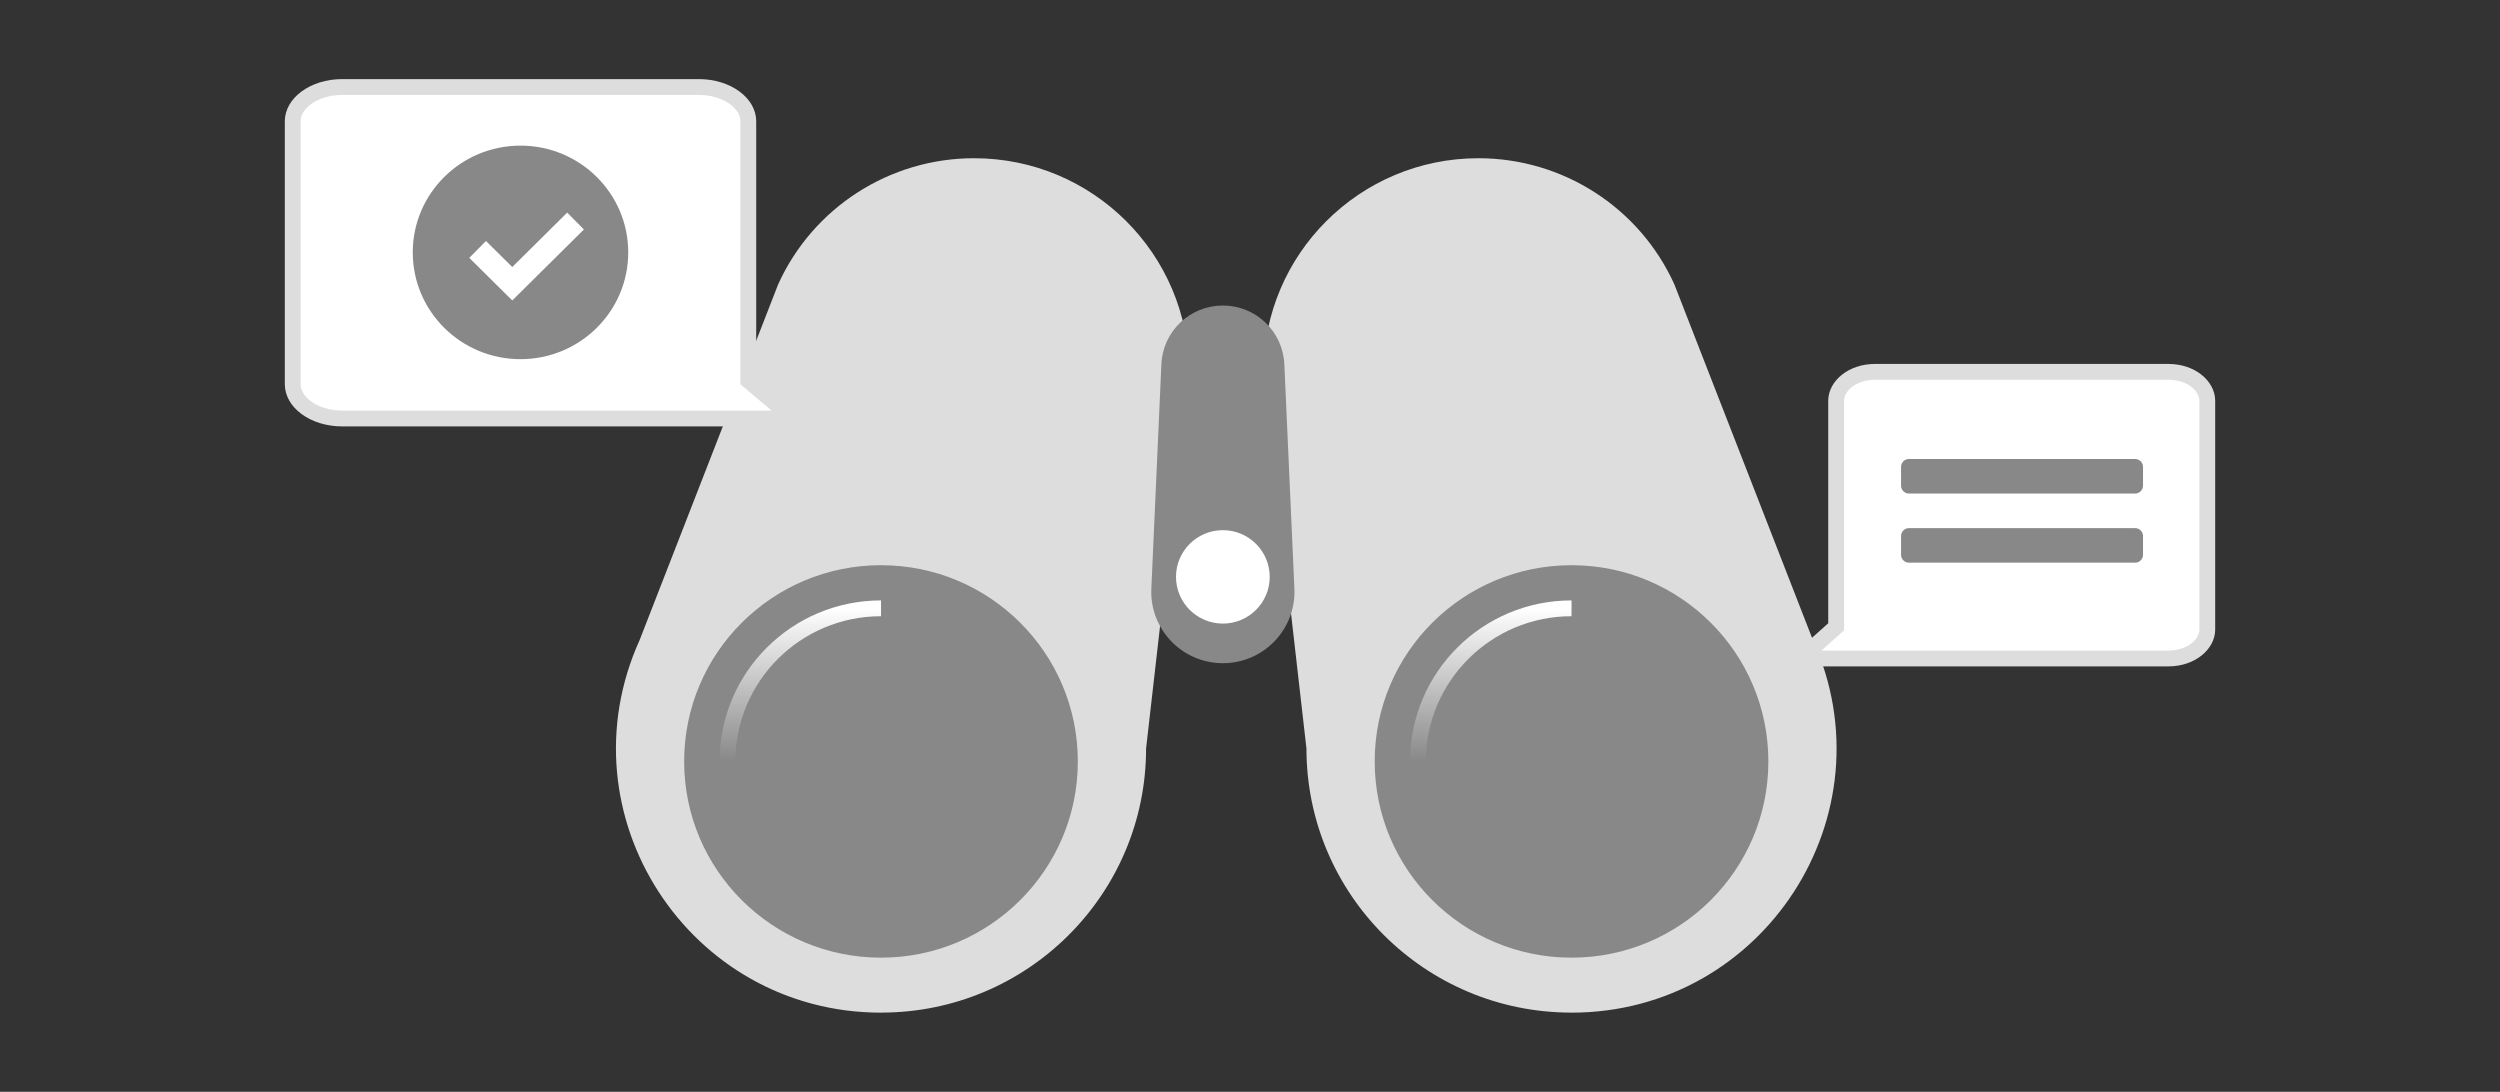
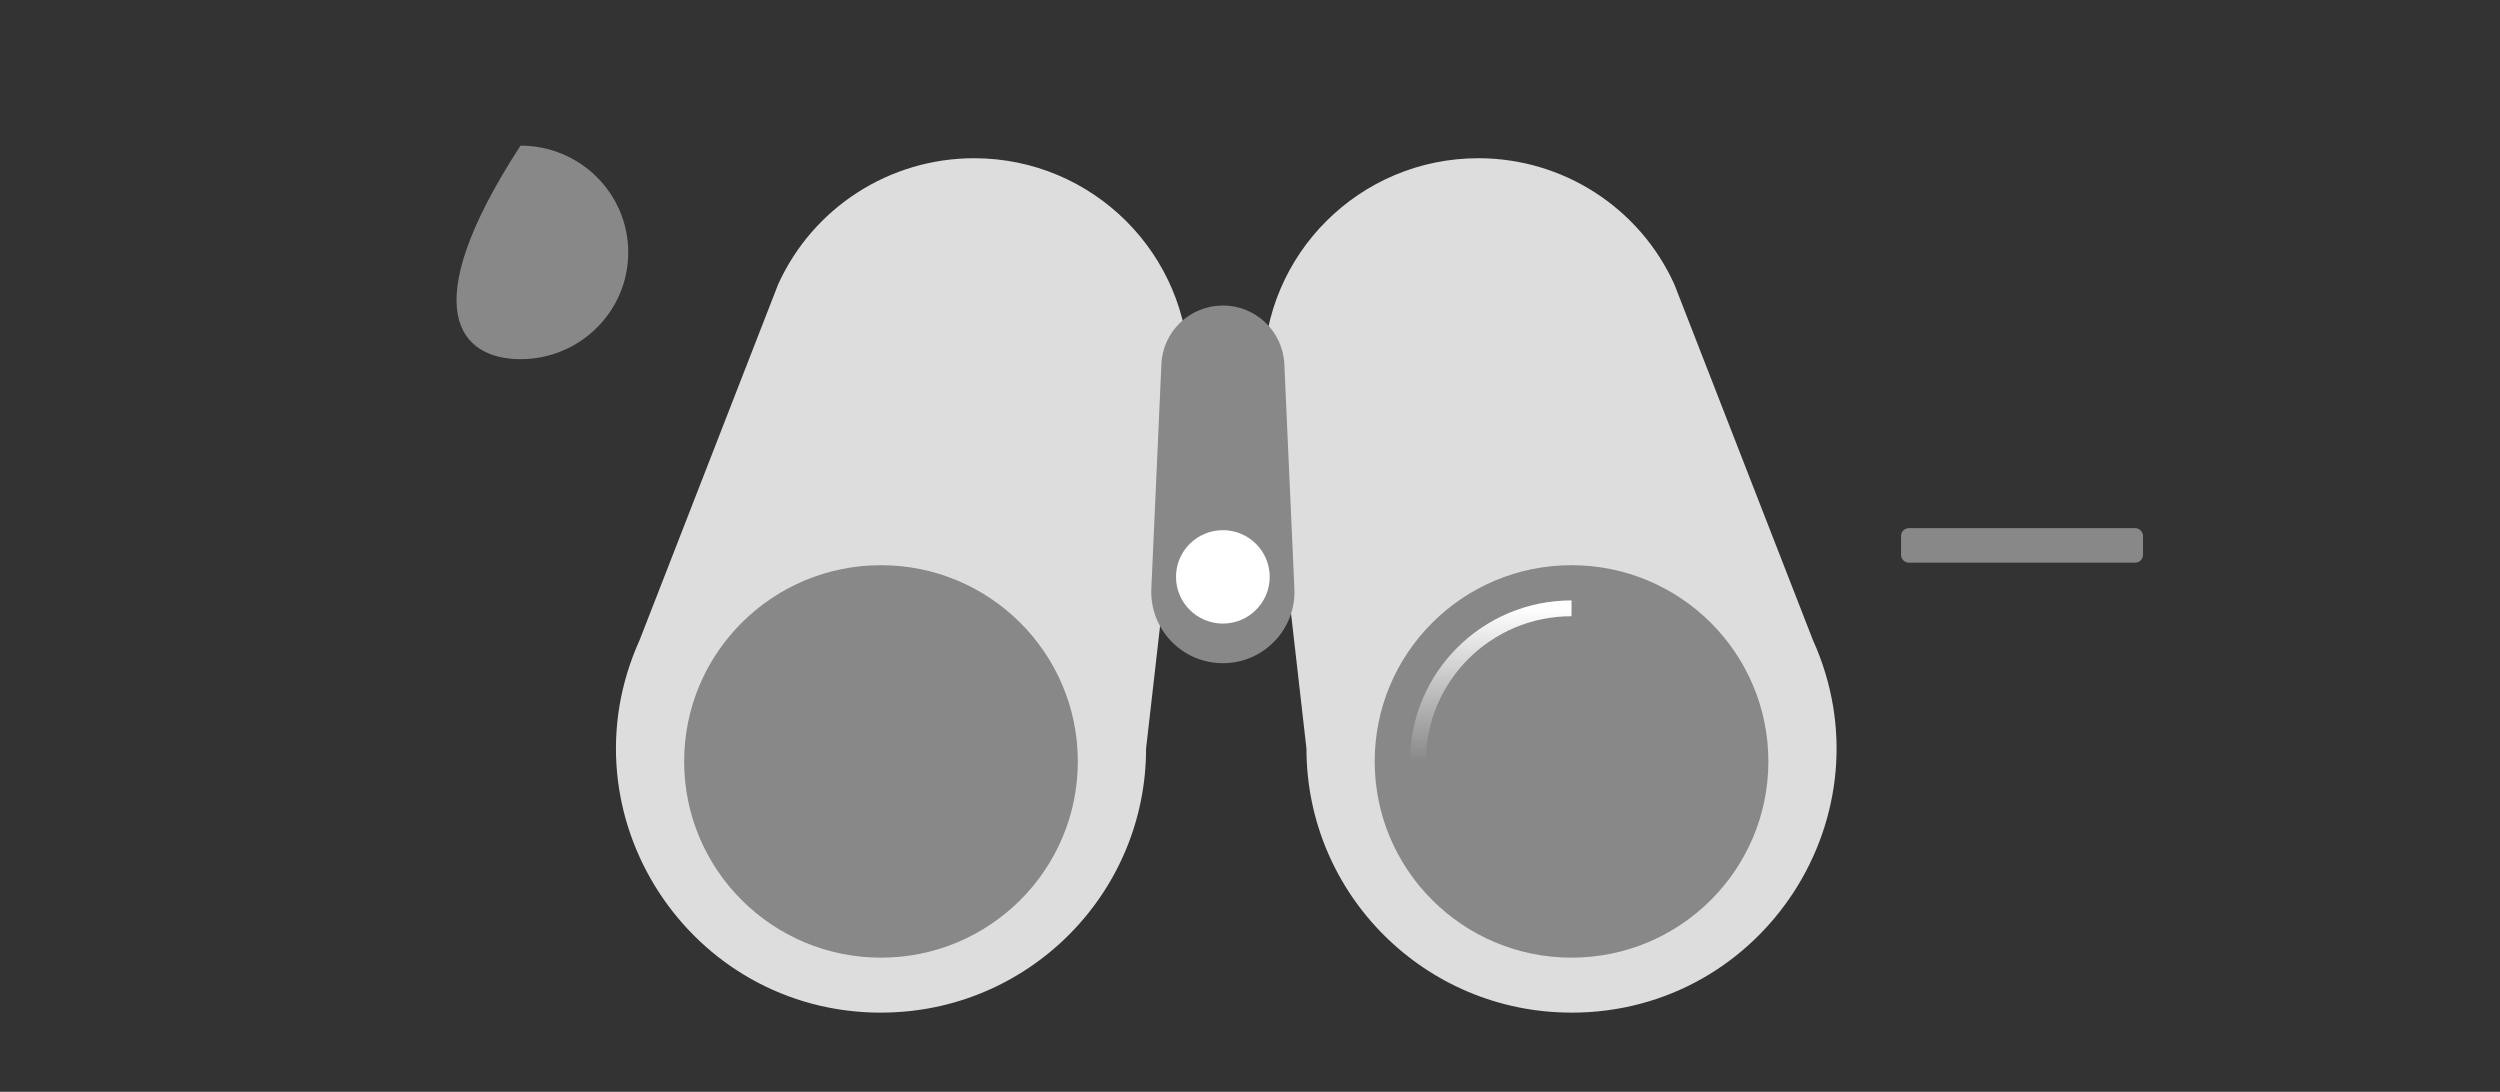
<svg xmlns="http://www.w3.org/2000/svg" width="316" height="138" viewBox="0 0 316 138" fill="none">
  <rect x="0" y="0" width="316" height="138" fill="#333333" stroke="none" />
  <path d="M111.378 128C87.068 128 70.859 102.979 80.855 80.886L98.357 35.945C102.749 26.242 112.441 20 123.12 20C138.131 20 150.293 32.126 150.293 47.086L144.865 94.611C144.865 113.047 129.874 127.993 111.385 127.993L111.378 128Z" fill="#DDDDDD" />
  <path d="M136.737 96.244C136.737 110.218 125.375 121.548 111.357 121.548C97.338 121.548 85.977 110.218 85.977 96.244C85.977 82.271 97.338 70.941 111.357 70.941C125.375 70.941 136.737 82.271 136.737 96.244Z" fill="#888888" stroke="#DDDDDD" />
-   <path d="M91.953 96.244C91.953 85.556 100.643 76.891 111.363 76.891" stroke="url(#paint0_linear_10411_28627)" stroke-width="2" stroke-miterlimit="10" />
  <path d="M198.622 128C222.932 128 239.141 102.979 229.145 80.886L211.643 35.952C207.244 26.242 197.559 20 186.873 20C171.869 20 159.707 32.126 159.707 47.086L165.135 94.611C165.135 113.047 180.125 127.993 198.615 127.993L198.622 128Z" fill="#DDDDDD" />
  <path d="M224.022 96.244C224.022 110.218 212.66 121.548 198.642 121.548C184.623 121.548 173.262 110.218 173.262 96.244C173.262 82.271 184.623 70.941 198.642 70.941C212.66 70.941 224.022 82.271 224.022 96.244Z" fill="#888888" stroke="#DDDDDD" />
  <path d="M154.571 83.828C149.413 83.828 145.299 79.537 145.529 74.401L146.801 46.027C146.984 41.883 150.408 38.617 154.571 38.617C158.733 38.617 162.15 41.883 162.34 46.027L163.612 74.401C163.842 79.537 159.728 83.828 154.571 83.828Z" fill="#888888" />
  <path d="M154.57 78.821C157.841 78.821 160.492 76.178 160.492 72.917C160.492 69.656 157.841 67.013 154.57 67.013C151.3 67.013 148.648 69.656 148.648 72.917C148.648 76.178 151.3 78.821 154.57 78.821Z" fill="white" />
  <path d="M179.23 96.244C179.23 85.556 187.92 76.891 198.641 76.891" stroke="url(#paint1_linear_10411_28627)" stroke-width="2" stroke-miterlimit="10" />
-   <path d="M94.585 47.64V48.105L94.94 48.405C96.176 49.446 97.41 50.488 98.644 51.53C99.183 51.985 99.722 52.44 100.262 52.895C100.262 52.895 100.262 52.895 100.262 52.895C100.262 52.896 100.262 52.896 100.262 52.896C100.262 52.896 100.262 52.896 100.262 52.897C100.262 52.897 100.262 52.897 100.262 52.897H100.239H100.217H100.195H100.172H100.15H100.128H100.106H100.083H100.061H100.039H100.017H99.994H99.972H99.95H99.927H99.905H99.883H99.861H99.838H99.816H99.794H99.772H99.749H99.727H99.705H99.683H99.66H99.638H99.616H99.593H99.571H99.549H99.527H99.504H99.482H99.46H99.438H99.415H99.393H99.371H99.348H99.326H99.304H99.282H99.259H99.237H99.215H99.192H99.17H99.148H99.126H99.103H99.081H99.059H99.037H99.014H98.992H98.97H98.948H98.925H98.903H98.881H98.858H98.836H98.814H98.792H98.769H98.747H98.725H98.703H98.68H98.658H98.636H98.613H98.591H98.569H98.547H98.524H98.502H98.48H98.457H98.435H98.413H98.391H98.368H98.346H98.324H98.302H98.279H98.257H98.235H98.213H98.19H98.168H98.146H98.123H98.101H98.079H98.057H98.034H98.012H97.99H97.968H97.945H97.923H97.901H97.878H97.856H97.834H97.812H97.789H97.767H97.745H97.722H97.7H97.678H97.656H97.633H97.611H97.589H97.567H97.544H97.522H97.5H97.478H97.455H97.433H97.411H97.388H97.366H97.344H97.322H97.299H97.277H97.255H97.233H97.21H97.188H97.166H97.143H97.121H97.099H97.077H97.054H97.032H97.01H96.987H96.965H96.943H96.921H96.898H96.876H96.854H96.832H96.809H96.787H96.765H96.743H96.72H96.698H96.676H96.653H96.631H96.609H96.587H96.564H96.542H96.52H96.497H96.475H96.453H96.431H96.408H96.386H96.364H96.341H96.319H96.297H96.275H96.252H96.23H96.208H96.186H96.163H96.141H96.119H96.097H96.074H96.052H96.03H96.007H95.985H95.963H95.941H95.918H95.896H95.874H95.852H95.829H95.807H95.785H95.762H95.74H95.718H95.696H95.673H95.651H95.629H95.606H95.584H95.562H95.54H95.517H95.495H95.473H95.451H95.428H95.406H95.384H95.361H95.339H95.317H95.295H95.272H95.25H95.228H95.206H95.183H95.161H95.139H95.116H95.094H95.072H95.05H95.027H95.005H94.983H94.96H94.938H94.916H94.894H94.871H94.849H94.827H94.805H94.782H94.76H94.738H94.716H94.693H94.671H94.649H94.626H94.604H94.582H94.56H94.537H94.515H94.493H94.471H94.448H94.426H94.404H94.381H94.359H94.337H94.315H94.292H94.27H94.248H94.225H94.203H94.181H94.159H94.136H94.114H94.092H94.07H94.047H94.025H94.003H93.981H93.958H93.936H93.914H93.891H93.869H93.847H93.825H93.802H93.78H93.758H93.736H93.713H93.691H93.669H93.646H93.624H93.602H93.579H93.557H93.535H93.513H93.49H93.468H93.446H93.424H93.401H93.379H93.357H93.335H93.312H93.29H93.268H93.245H93.223H93.201H93.179H93.156H93.134H93.112H93.09H93.067H93.045H93.023H93H92.978H92.956H92.934H92.911H92.889H92.867H92.844H92.822H92.8H92.778H92.755H92.733H92.711H92.689H92.666H92.644H92.622H92.6H92.577H92.555H92.533H92.51H92.488H92.466H92.444H92.421H92.399H92.377H92.355H92.332H92.31H92.288H92.266H92.243H92.221H92.199H92.176H92.154H92.132H92.11H92.087H92.065H92.043H92.02H91.998H91.976H91.954H91.931H91.909H91.887H91.865H91.842H91.82H91.798H91.775H91.753H91.731H91.709H91.686H91.664H91.642H91.62H91.597H91.575H91.553H91.531H91.508H91.486H91.464H91.441H91.419H91.397H91.375H91.352H91.33H91.308H91.286H91.263H91.241H91.219H91.197H91.174H91.152H91.13H91.107H91.085H91.063H91.041H91.018H90.996H90.974H90.951H90.929H90.907H90.885H90.862H90.84H90.818H90.796H90.773H90.751H90.729H90.707H90.684H90.662H90.64H90.618H90.595H90.573H90.551H90.528H90.506H90.484H90.462H90.439H90.417H90.395H90.373H90.35H90.328H90.306H90.284H90.261H90.239H90.217H90.194H90.172H90.15H90.128H90.105H90.083H90.061H90.038H90.016H89.994H89.972H89.949H89.927H89.905H89.883H89.86H89.838H89.816H89.794H89.771H89.749H89.727H89.704H89.682H89.66H89.638H89.615H89.593H89.571H89.549H89.526H89.504H89.482H89.46H89.437H89.415H89.393H89.371H89.348H89.326H89.304H89.281H89.259H89.237H89.215H89.192H89.17H89.148H89.126H89.103H89.081H89.059H89.037H89.014H88.992H88.97H88.948H88.925H88.903H88.881H88.858H43.235C41.428 52.897 39.833 52.356 38.712 51.53C37.591 50.705 37 49.645 37 48.566V15.33C37 14.251 37.591 13.192 38.712 12.366C39.833 11.541 41.428 11 43.235 11H88.349C90.156 11 91.752 11.541 92.872 12.366C93.993 13.192 94.585 14.251 94.585 15.33V47.64Z" fill="white" stroke="#DDDDDD" stroke-width="2" />
-   <path d="M65.79 45.399C73.312 45.399 79.409 39.357 79.409 31.904C79.409 24.45 73.312 18.408 65.79 18.408C58.269 18.408 52.172 24.45 52.172 31.904C52.172 39.357 58.269 45.399 65.79 45.399Z" fill="#888888" />
-   <path d="M60.371 31.528L64.751 35.865L72.748 27.939" stroke="white" stroke-width="3" stroke-miterlimit="10" />
-   <path d="M231.754 79.528L232.088 79.23V78.783V50.642C232.088 48.846 234.056 47 237.027 47H274.06C277.032 47 279 48.846 279 50.642V79.589C279 81.386 277.032 83.232 274.06 83.232H236.61H236.592H236.574H236.557H236.539H236.522H236.504H236.487H236.469H236.452H236.434H236.416H236.399H236.381H236.364H236.346H236.329H236.311H236.294H236.276H236.258H236.241H236.223H236.206H236.188H236.171H236.153H236.136H236.118H236.1H236.083H236.065H236.048H236.03H236.013H235.995H235.978H235.96H235.942H235.925H235.907H235.89H235.872H235.855H235.837H235.82H235.802H235.784H235.767H235.749H235.732H235.714H235.697H235.679H235.662H235.644H235.626H235.609H235.591H235.574H235.556H235.539H235.521H235.504H235.486H235.468H235.451H235.433H235.416H235.398H235.381H235.363H235.346H235.328H235.31H235.293H235.275H235.258H235.24H235.223H235.205H235.188H235.17H235.152H235.135H235.117H235.1H235.082H235.065H235.047H235.03H235.012H234.994H234.977H234.959H234.942H234.924H234.907H234.889H234.871H234.854H234.836H234.819H234.801H234.784H234.766H234.749H234.731H234.713H234.696H234.678H234.661H234.643H234.626H234.608H234.591H234.573H234.555H234.538H234.52H234.503H234.485H234.468H234.45H234.433H234.415H234.397H234.38H234.362H234.345H234.327H234.31H234.292H234.274H234.257H234.239H234.222H234.204H234.187H234.169H234.152H234.134H234.116H234.099H234.081H234.064H234.046H234.029H234.011H233.994H233.976H233.958H233.941H233.923H233.906H233.888H233.871H233.853H233.836H233.818H233.8H233.783H233.765H233.748H233.73H233.713H233.695H233.677H233.66H233.642H233.625H233.607H233.59H233.572H233.555H233.537H233.519H233.502H233.484H233.467H233.449H233.432H233.414H233.397H233.379H233.361H233.344H233.326H233.309H233.291H233.274H233.256H233.238H233.221H233.203H233.186H233.168H233.151H233.133H233.116H233.098H233.08H233.063H233.045H233.028H233.01H232.993H232.975H232.957H232.94H232.922H232.905H232.887H232.87H232.852H232.835H232.817H232.799H232.782H232.764H232.747H232.729H232.712H232.694H232.677H232.659H232.641H232.624H232.606H232.589H232.571H232.554H232.536H232.518H232.501H232.483H232.466H232.448H232.431H232.413H232.396H232.378H232.36H232.343H232.325H232.308H232.29H232.273H232.255H232.237H232.22H232.202H232.185H232.167H232.15H232.132H232.115H232.097H232.079H232.062H232.044H232.027H232.009H231.992H231.974H231.957H231.939H231.921H231.904H231.886H231.869H231.851H231.834H231.816H231.798H231.781H231.763H231.746H231.728H231.711H231.693H231.676H231.658H231.64H231.623H231.605H231.588H231.57H231.553H231.535H231.517H231.5H231.482H231.465H231.447H231.43H231.412H231.395H231.377H231.359H231.342H231.324H231.307H231.289H231.272H231.254H231.236H231.219H231.201H231.184H231.166H231.149H231.131H231.114H231.096H231.078H231.061H231.043H231.026H231.008H230.991H230.973H230.955H230.938H230.92H230.903H230.885H230.868H230.85H230.833H230.815H230.797H230.78H230.762H230.745H230.727H230.71H230.692H230.674H230.657H230.639H230.622H230.604H230.587H230.569H230.552H230.534H230.516H230.499H230.481H230.464H230.446H230.429H230.411H230.394H230.376H230.358H230.341H230.323H230.306H230.288H230.271H230.253H230.235H230.218H230.2H230.183H230.165H230.148H230.13H230.113H230.095H230.077H230.06H230.042H230.025H230.007H229.99H229.972H229.954H229.937H229.919H229.902H229.884H229.867H229.849H229.832H229.814H229.796H229.779H229.761H229.744H229.726H229.709H229.691H229.673H229.656H229.638H229.621H229.603H229.586H229.568H229.551H229.533H229.515H229.498H229.48H229.463H229.445H229.428H229.41H229.392H229.375H229.357H229.34H229.322H229.305H229.287H229.27H229.252H229.234H229.217H229.199H229.182H229.164H229.147H229.129H229.112H229.094H229.076H229.059H229.041H229.024H229.006H228.989H228.971H228.953H228.936H228.918H228.901H228.883H228.866H228.848H228.831H228.813H228.795H228.778H228.76H228.743H228.725H228.708H228.69H228.672H228.655H228.637H228.62H228.602H228.585H228.567H228.55H228.532H228.514H228.497H228.479H228.462H228.444H228.427H228.409H228.392H228.374H228.356H228.339H228.321H228.304H228.286H228.269H228.251H228.233H228.216H228.198H228.181H228.163H228.146H228.128H228.111H228.093H228.075H228.058H228.04H228.023H228.005H227.988H227.97H227.952H227.935H227.917H227.9H227.882H227.865H227.847H227.83H227.812H227.794H227.777H227.759H227.742H227.724H227.707H227.689H227.672H227.654H227.636H227.619C227.619 83.232 227.619 83.232 227.619 83.232C227.619 83.232 227.619 83.231 227.619 83.231C227.619 83.231 227.618 83.231 227.618 83.231C227.618 83.231 227.619 83.231 227.619 83.23C227.983 82.904 228.348 82.578 228.712 82.251C229.726 81.343 230.74 80.436 231.754 79.528Z" fill="white" stroke="#DDDDDD" stroke-width="2" />
-   <path d="M269.878 58.016H241.293C240.741 58.016 240.293 58.463 240.293 59.016V61.385C240.293 61.937 240.741 62.385 241.293 62.385H269.878C270.431 62.385 270.878 61.937 270.878 61.385V59.016C270.878 58.463 270.431 58.016 269.878 58.016Z" fill="#888888" />
+   <path d="M65.79 45.399C73.312 45.399 79.409 39.357 79.409 31.904C79.409 24.45 73.312 18.408 65.79 18.408C52.172 39.357 58.269 45.399 65.79 45.399Z" fill="#888888" />
  <path d="M269.878 66.754H241.293C240.741 66.754 240.293 67.202 240.293 67.754V70.124C240.293 70.676 240.741 71.124 241.293 71.124H269.878C270.431 71.124 270.878 70.676 270.878 70.124V67.754C270.878 67.202 270.431 66.754 269.878 66.754Z" fill="#888888" />
  <defs>
    <linearGradient id="paint0_linear_10411_28627" x1="101.658" y1="76.891" x2="101.658" y2="96.244" gradientUnits="userSpaceOnUse">
      <stop stop-color="white" />
      <stop offset="1" stop-color="white" stop-opacity="0" />
    </linearGradient>
    <linearGradient id="paint1_linear_10411_28627" x1="188.936" y1="76.891" x2="188.936" y2="96.244" gradientUnits="userSpaceOnUse">
      <stop stop-color="white" />
      <stop offset="1" stop-color="white" stop-opacity="0" />
    </linearGradient>
  </defs>
</svg>